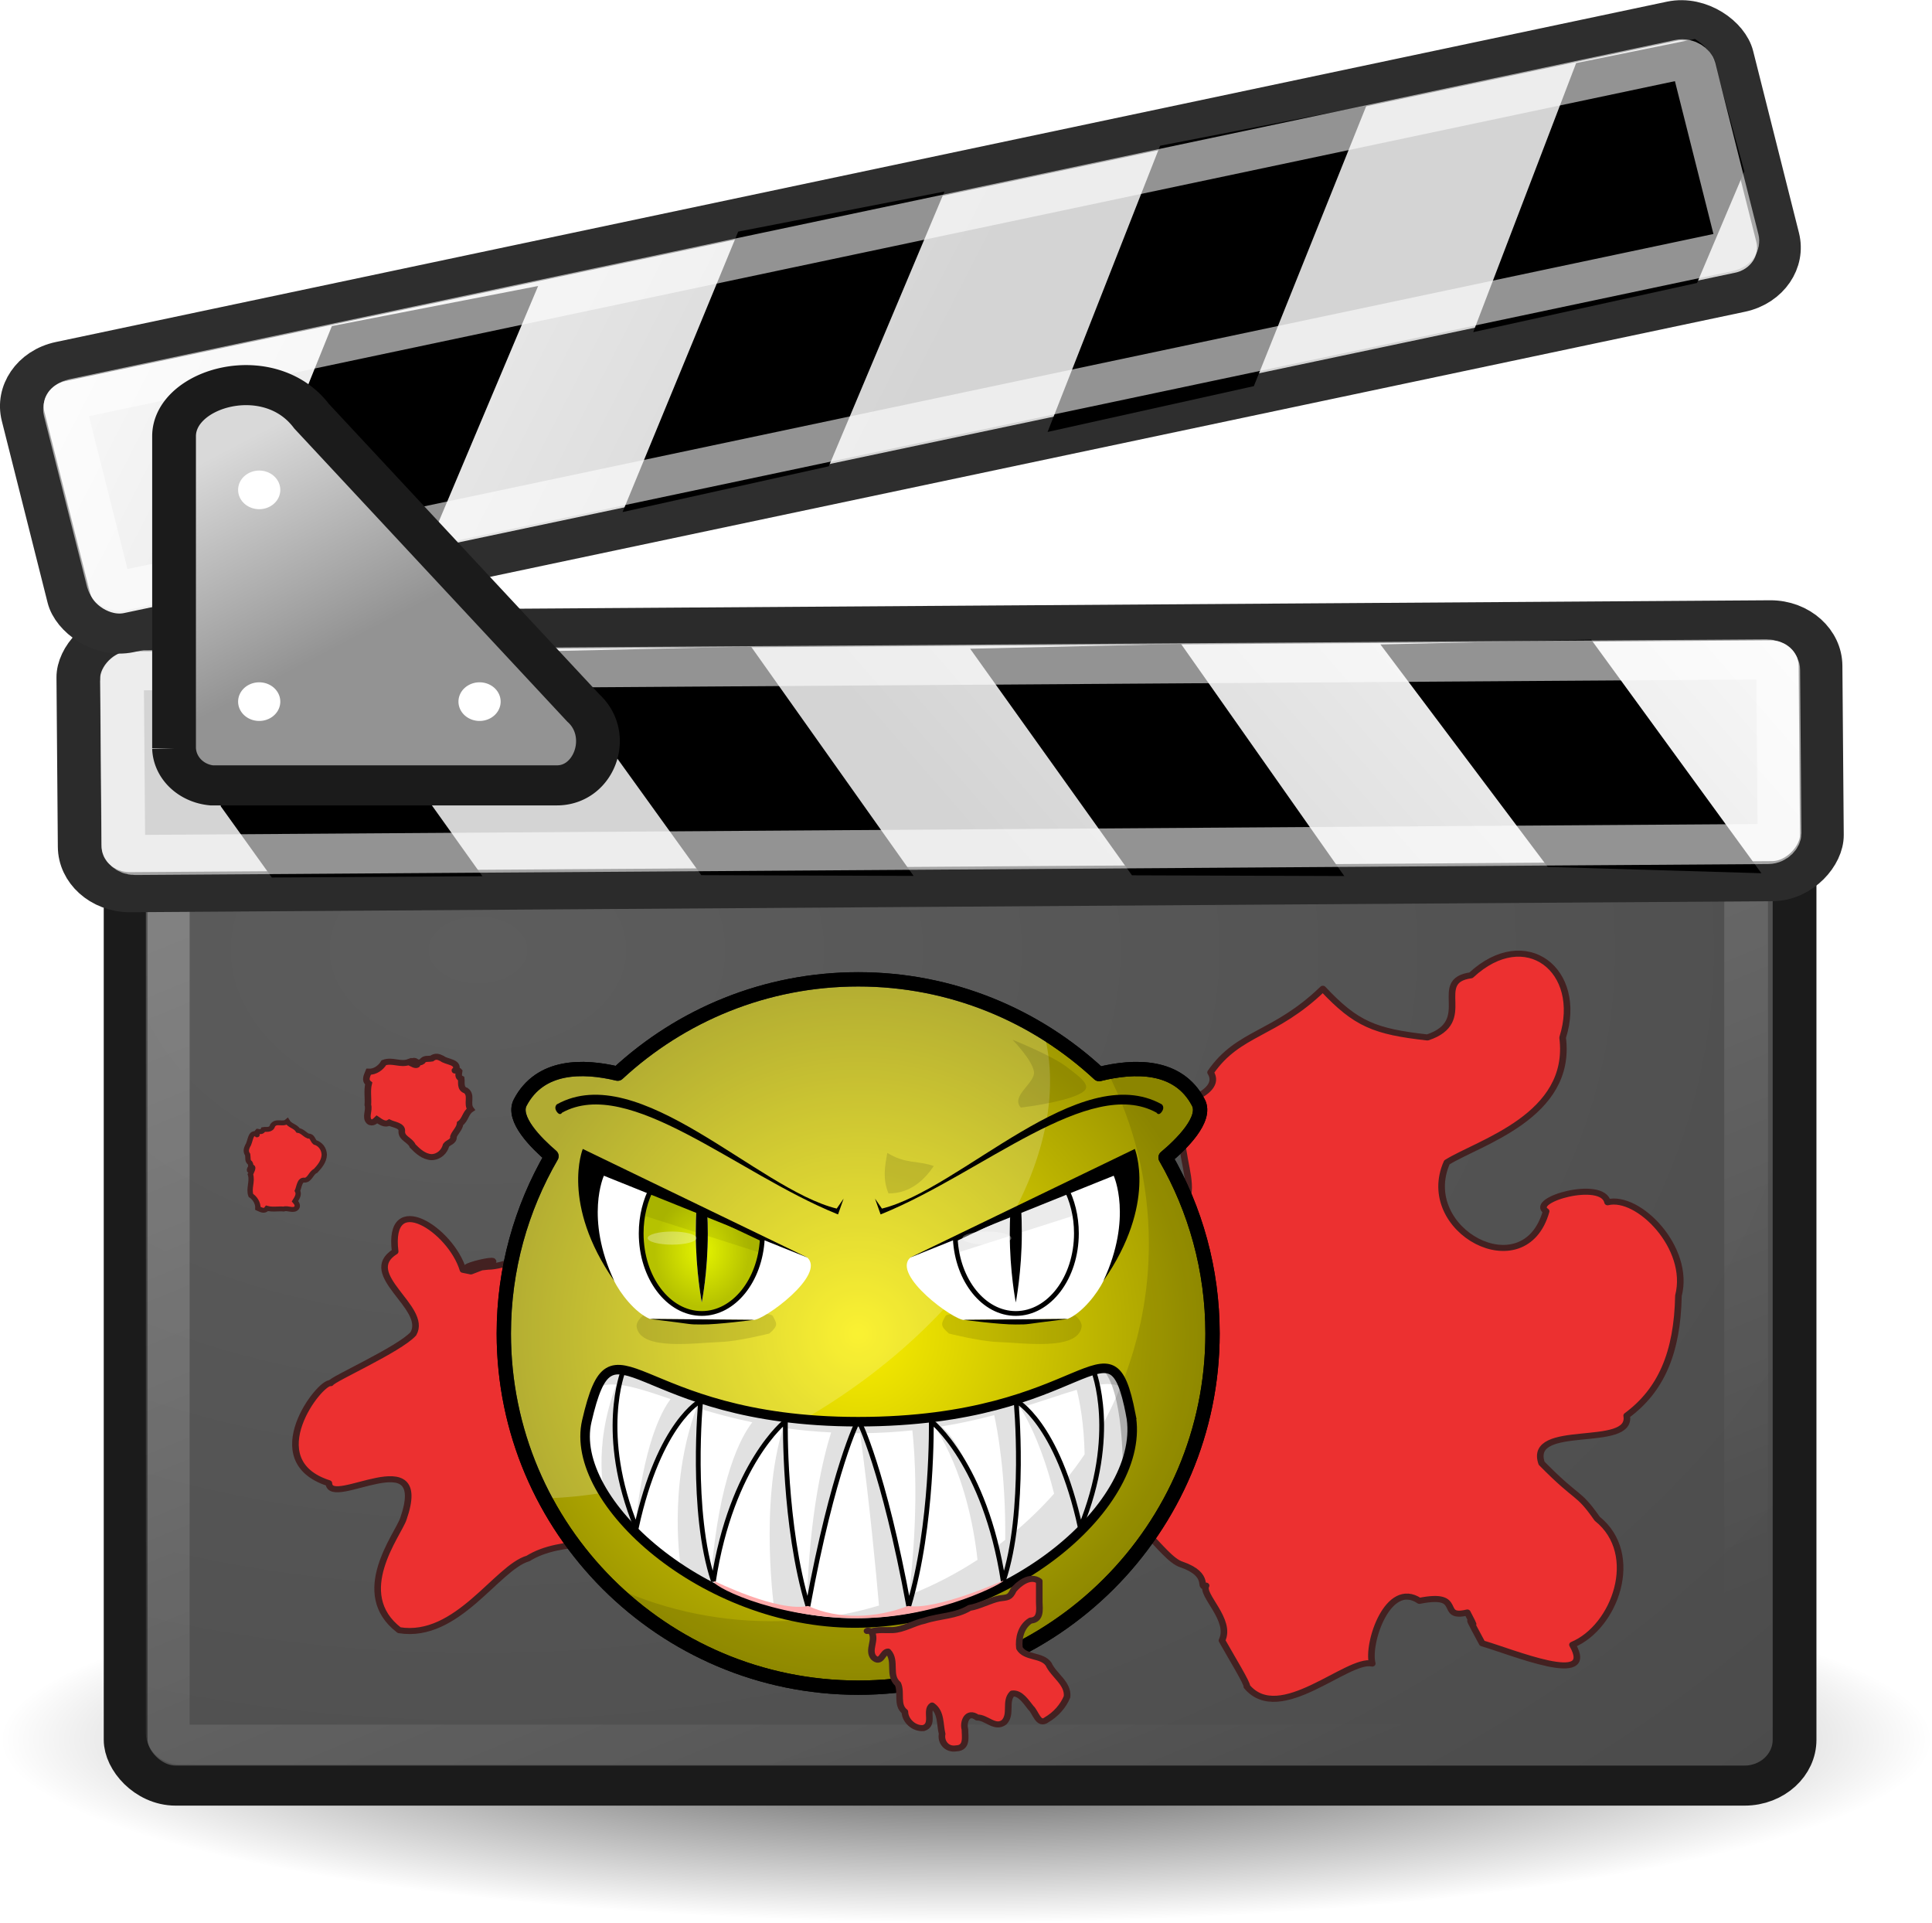
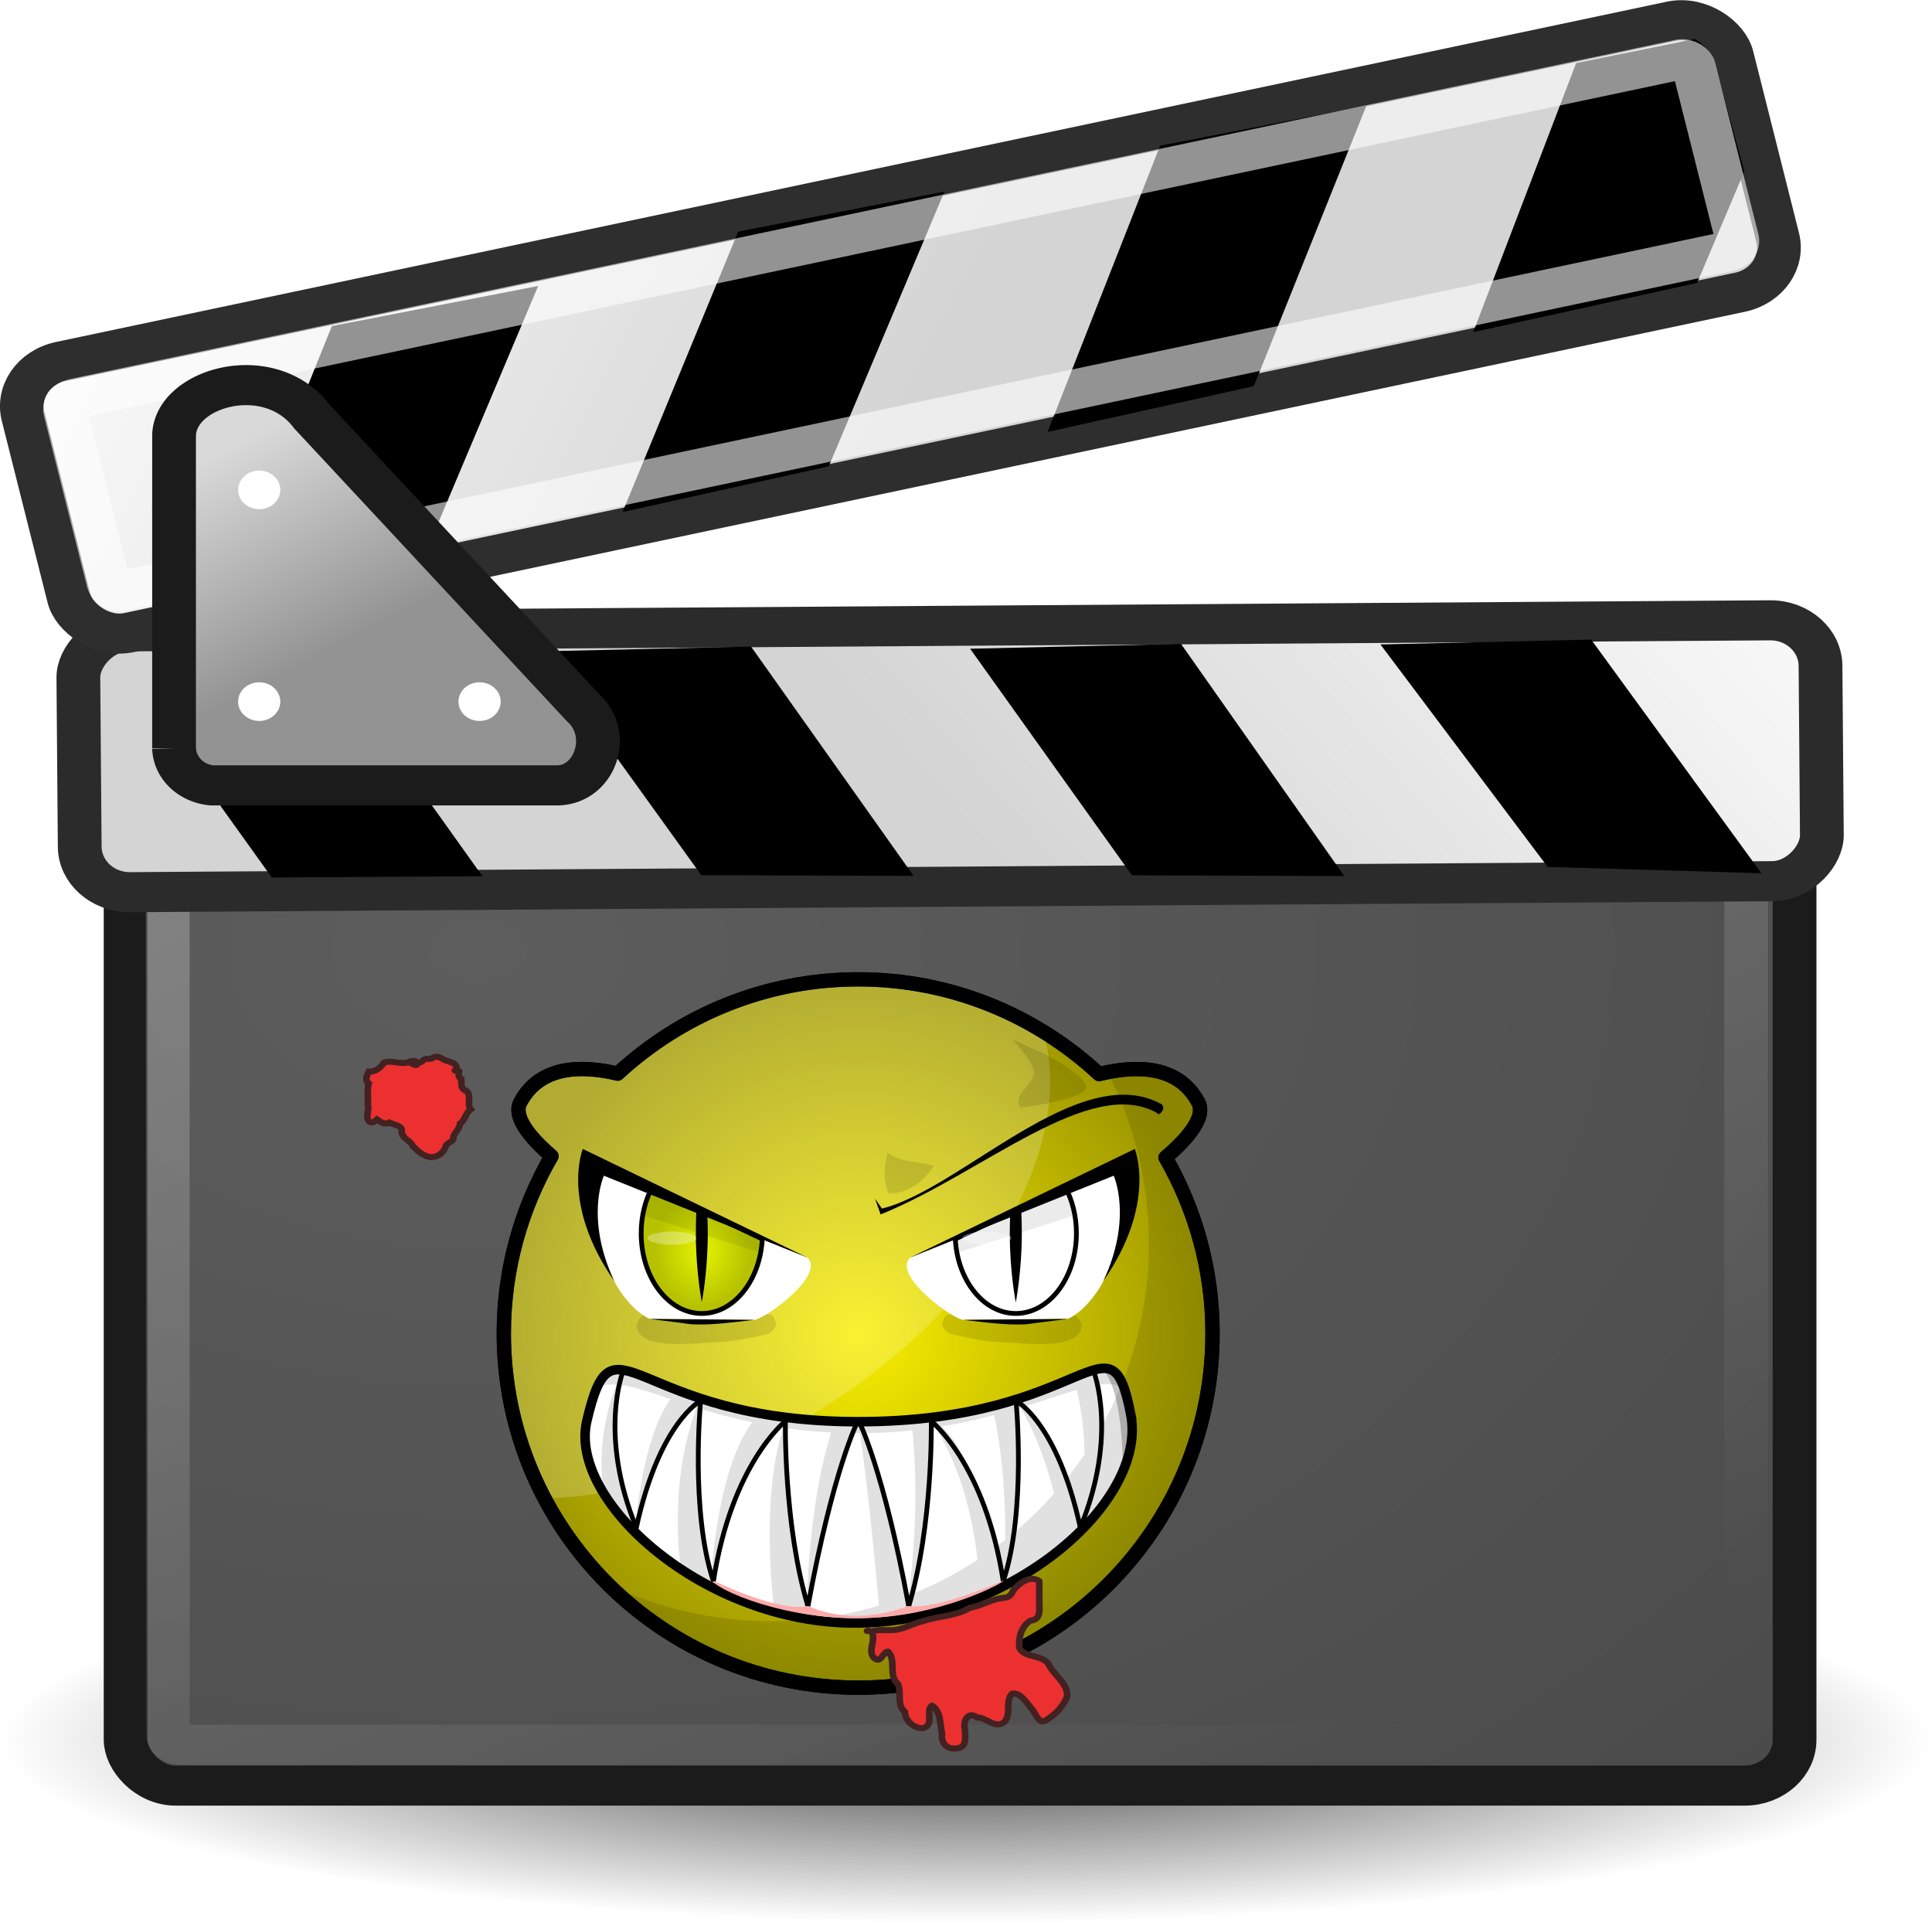
<svg xmlns="http://www.w3.org/2000/svg" xmlns:xlink="http://www.w3.org/1999/xlink" version="1.1" viewBox="0 0 306.48 305.02">
  <defs>
    <linearGradient id="a">
      <stop stop-color="#fdfdfd" offset="0" />
      <stop stop-color="#d4d4d4" offset="1" />
    </linearGradient>
    <radialGradient id="c" cx="27.216" cy="35.673" r="19.571" gradientTransform="matrix(2.883,0,0,2.136,-64.968,-52.486)" gradientUnits="userSpaceOnUse">
      <stop stop-color="#5d5d5d" offset="0" />
      <stop stop-color="#444" offset="1" />
    </radialGradient>
    <linearGradient id="d" x1="5.463" x2="21.536" y1="13.143" y2="49.143" gradientUnits="userSpaceOnUse">
      <stop stop-color="#fff" offset="0" />
      <stop stop-color="#fff" stop-opacity="0" offset="1" />
    </linearGradient>
    <radialGradient id="b" cx="24.643" cy="44.286" r="22.071" gradientTransform="matrix(1 0 0 .207 0 35.113)" gradientUnits="userSpaceOnUse">
      <stop offset="0" />
      <stop stop-opacity="0" offset="1" />
    </radialGradient>
    <linearGradient id="g" x1="10.679" x2="7.929" y1="15.929" y2="11.107" gradientUnits="userSpaceOnUse">
      <stop stop-color="#939393" offset="0" />
      <stop stop-color="#d9d9d9" offset="1" />
    </linearGradient>
    <linearGradient id="e" x1="2.761" x2="18.773" y1="6.11" y2="18.693" gradientUnits="userSpaceOnUse" xlink:href="#a" />
    <linearGradient id="f" x1="2.761" x2="18.773" y1="6.11" y2="18.693" gradientTransform="translate(-.6 -.578)" gradientUnits="userSpaceOnUse" xlink:href="#a" />
    <linearGradient id="k">
      <stop stop-color="#e5f400" offset="0" />
      <stop stop-color="#b6c200" offset="1" />
    </linearGradient>
    <filter id="i" x="-.265" y="-.034" width="1.53" height="1.068">
      <feGaussianBlur stdDeviation="0.235" />
    </filter>
    <radialGradient id="h" cx="170.05" cy="257.52" r="11.172" gradientTransform="matrix(.747 -6.6066e-8 7.8176e-8 .884 43.051 35.943)" gradientUnits="userSpaceOnUse" xlink:href="#k" />
    <radialGradient id="j" cx="197.14" cy="289.5" r="75.797" gradientTransform="matrix(1 0 0 1 0 .06)" gradientUnits="userSpaceOnUse">
      <stop stop-color="#f9ee00" offset="0" />
      <stop stop-color="#9e9700" offset="1" />
    </radialGradient>
  </defs>
  <g transform="matrix(6.941 0 0 6.355 -17.755 -.034)">
    <path transform="translate(0 -.857)" d="m46.714 44.286a22.072 4.571 0 1 1-44.143 0 22.072 4.571 0 1 1 44.143 0z" color="#000000" display="block" fill="url(#b)" opacity=".744" />
    <rect x="5.429" y="16.571" width="38.143" height="28" rx="1.143" ry="1.143" color="#000000" display="block" fill="url(#c)" stroke="#1b1b1b" />
    <rect x="6.392" y="17.489" width="36.073" height="26.06" rx=".274" ry=".274" color="#000000" display="block" fill="none" opacity=".312" stroke="url(#d)" />
    <g transform="matrix(-.973 .232 .232 .973 45.786 5.111)">
      <rect transform="rotate(-12.991)" x="1.705" y="10.353" width="39.806" height="6.509" rx="1.143" ry="1.143" color="#000000" display="block" fill="url(#e)" stroke="#2b2b2b" />
      <path d="m9.19 8.97-2.43 6.57 4.714-1.286 2.429-6.286-4.714 1zm9.142-2.072-2.285 6.5 4.714-1.143 2.286-6.357zm9.572-2.214-2.286 6.428 4.714-1.143 2.286-6.285z" fill-rule="evenodd" />
      <path d="m39.413 2.018c0.229 0.156 0.401 0.364 0.469 0.657l0.732 3.075-0.723 2-4.688 1.085 2.281-6.357z" color="#000000" display="block" />
-       <rect transform="rotate(-12.991)" x="2.672" y="11.327" width="37.843" height="4.607" rx=".265" ry=".265" color="#000000" display="block" fill="none" stroke="#fff" stroke-opacity=".575" />
    </g>
    <rect transform="rotate(-12.991)" x=".67" y="9.685" width="40.077" height="6.942" rx="1.143" ry="1.143" color="#000000" display="block" fill="url(#f)" stroke="#2e2e2e" />
    <path d="m10.143 8.143-2.429 6.571 4.715-1.285 2.428-6.286zm9.286-2.357-2.643 7 4.714-1.143 2.643-6.857zm9.642-2.143-2.571 7.143 4.714-1.143 2.572-7z" fill-rule="evenodd" />
    <path d="m41.295 0.978c0.229 0.156 0.401 0.363 0.468 0.656l0.661 2.647-1.08 2.786-5.116 1.228 2.352-6.715z" color="#000000" display="block" />
    <rect transform="rotate(-12.991)" x="1.637" y="10.659" width="38.199" height="4.915" rx=".265" ry=".265" color="#000000" display="block" fill="none" stroke="#fff" stroke-opacity=".575" />
    <path d="m6.536 10.893v7.786a0.96 0.96 0 0 0 0.857 0.928h7.893c0.863 0 1.274-1.262 0.607-1.928l-6.214-7.286c-0.965-1.393-3.143-0.714-3.143 0.5z" fill="url(#g)" fill-rule="evenodd" stroke="#1b1b1b" />
    <path d="m8.964 12.232a0.482 0.482 0 1 1-0.964 0 0.482 0.482 0 1 1 0.964 0zm0 5.285a0.482 0.482 0 1 1-0.964 0 0.482 0.482 0 1 1 0.964 0zm5.036 0a0.482 0.482 0 1 1-0.964 0 0.482 0.482 0 1 1 0.964 0z" color="#000000" display="block" fill="#fff" />
-     <path d="m13.139 31.698c-0.281-1.01-1.73-2.021-1.55-0.456-0.828 0.565 0.762 1.401 0.416 2.052-0.328 0.394-1.844 1.127-1.889 1.233-0.238-0.062-1.663 1.934-0.042 2.497 0.027 0.644 2.337-1.103 1.703 0.889-0.122 0.398-1.199 1.859-0.096 2.779 1.324 0.236 2.232-1.566 2.944-1.789 0.773-0.525 1.849-0.238 2.817-0.723 1.709-0.376 4.076-0.616 5.442-1.164 0.325-1.546 2.723-1.224 3.245-0.412 0.451 0.809 1.631 0.471 1.864 1.484 0.466-0.595 1.104 0.806 1.566 0.964 0.695 0.261 0.372 0.629 0.564 0.528-0.129 0.227 0.593 0.857 0.362 1.369 0.197 0.385 0.596 1.097 0.568 1.148 0.753 0.985 2.306-0.717 2.867-0.572-0.123-0.51 0.361-2.093 1.078-1.565 1.045-0.228 0.415 0.468 1.095 0.291 0.384 0.796-0.253-0.427 0.34 0.769 0.7 0.22 2.623 1.102 2.063 0.036 0.97-0.438 1.58-2.258 0.566-3.145-0.458-0.713-0.416-0.435-1.271-1.386-0.327-1.04 2.084-0.333 1.944-1.188 0.782-0.629 1.158-1.563 1.183-2.993 0.283-1.194-0.917-2.522-1.619-2.332-0.115-0.58-1.806-0.063-1.405 0.225-0.495 1.922-2.958 0.476-2.268-1.221 0.736-0.501 2.873-1.151 2.645-3.113 0.486-1.678-0.846-2.824-2.094-1.556-0.934 0.14 0.113 1.151-0.996 1.552-1.198-0.148-1.626-0.326-2.39-1.216-1.105 1.166-1.926 1.074-2.566 2.087 0.33 0.57-1.054 0.846-0.518 0.77-0.561 1.317 0.825 2.571-0.826 2.934-1.327 0.662-2.095 1.738-3.562 0.823-0.586-1.476-2.47-2.477-3.438-2.637-1.115 1.183-2.453 0.962-2.308 2.456-0.147 0.386-0.613 0.716-1.16 1.022-1.005 0.761-2.059-0.029-2.277-0.551-0.612-1.119-1.605 0.019-2.429 0.033-1.51 0.202 1.173-0.51-0.386 0.118l-0.181-0.04-1.5e-5 -1.7e-5z" fill="#ec3030" fill-rule="evenodd" stroke="#432121" stroke-linecap="round" stroke-linejoin="round" stroke-width=".151px" />
    <g transform="matrix(.109 0 0 .119 .683 -1.163)">
      <path d="m197.16 215.22c-19.47 0-37.19 7.51-50.44 19.78-7.33-1.75-16.29-1.86-20.44 6.06-1.77 3.39 3.3 8.46 6.56 11.25-6.34 10.94-10 23.64-10 37.19 0 41.01 33.31 74.28 74.32 74.28 41 0 74.28-33.27 74.28-74.28 0-13.43-3.6-26.03-9.85-36.91 3.24-2.72 8.71-8.03 6.88-11.53-4.22-8.06-13.41-7.8-20.81-5.97-13.26-12.31-31-19.87-50.5-19.87z" fill="url(#j)" stroke="#000" stroke-linejoin="round" stroke-width="3" />
      <path d="m197.16 215.22c-19.47 0-37.19 7.51-50.44 19.78-7.33-1.75-16.29-1.86-20.44 6.06-1.77 3.39 3.3 8.46 6.56 11.25-6.34 10.94-10 23.64-10 37.19 0 12.49 3.11 24.26 8.57 34.59 16.9-0.51 35.99-5.98 54.21-16.5 36.69-21.18 57.38-55.73 50.41-81.34-11.31-6.99-24.61-11.03-38.87-11.03z" fill="#fff" fill-opacity=".196" />
      <path d="m254.29 306.45c-4.42-22.57-8.62 1.55-57.15 1.55-47.81 0-51.24-24.49-56.9-0.12-3.9 16.79 24.64 42.34 56.19 42.34 32.26 0 61.49-25.18 57.86-43.77z" fill="#fff" fill-rule="evenodd" stroke="#000" stroke-width="2" />
      <path d="m229.5 227.88s4.21 4.33 4.5 6.74c0.28 2.38-4.99 5.08-2.75 7.5 6.49-0.82 12.43-2.25 13.5-3.74 1-1.39-2.18-3.42-3.5-4.5-3.05-2.53-11.75-6-11.75-6zm25.41 6.15c-1.84 0.05-3.69 0.33-5.47 0.69 5.51 10.79 8.65 22.99 8.65 35.94 0 10.33-1.98 20.19-5.59 29.25-0.94-2.15-2.07-3.04-3.66-3.1-5.93-0.21-18.32 11.19-51.68 11.19-34.68 0-46.02-12.87-51.78-10.66 0 0-2.72 3.38-2.72 3.38 1.12-0.46 2.37-0.6 3.78-0.5-5.21 13.61-2.32 23.9-2.32 23.9l6.13 6.26s-5.46-11.44-3.03-30.1c2.82 0.34 6.37 1.54 10.59 2.97-2.08 2.76-5.69 9.84-7.43 26.87 4.38-16.03 9.85-22.84 12.31-25.24 0.19 0.05 0.37 0.12 0.56 0.18-6.2 16.94-3.25 33.82-3.25 33.82l6.88 4.12s-0.23-0.85-0.54-2.09c4.54-18.33 10.98-28.15 13.82-31.82 0.41 0.07 0.83 0.13 1.25 0.19-5.07 16.17-1.79 38.72-1.79 38.72l5.76 1.59c-2.14 0.18-4.3 0.25-6.47 0.25-12.25 0-23.87-2.78-34.22-7.75 13.44 13.41 32 21.69 52.47 21.69 41 0 74.28-33.27 74.28-74.28 0-13.43-3.6-26.03-9.85-36.91 3.24-2.72 8.71-8.03 6.88-11.53-2.9-5.54-8.16-7.16-13.56-7.03zm-51.66 17.59c-0.53 2.91-1.01 5.48 0.25 8.5 4.76 0.03 7.68-3.09 9.5-5.74-3.18-1.16-5.97-0.41-9.75-2.76zm-34.19 33.47c-5.4-0.01-11.7 0.11-15.59 0.03-1.22-0.02-2.97 1.8-2.78 3 0.8 5.09 12.42 3.32 17.56 3.16 3.66-0.11 10.25-1.77 10.25-1.77 2-1.7 1.56-2.15 0.72-3.7-0.26-0.57-4.76-0.71-10.16-0.72zm80.22 15c1.1-0.01 2.06 0.16 2.91 0.53-1.23 3-2.62 5.92-4.19 8.72 0-3.84-0.46-6.92-0.88-9 0.77-0.12 1.49-0.24 2.16-0.25zm-6.31 1.22c0.62 2.44 1.52 7.01 1.65 13.53-1.26 1.88-2.61 3.68-4.03 5.44-2.24-5.96-5.35-12.8-8.65-15.44 4.29-1.33 7.96-2.63 11.03-3.53zm-11.81 3.78c3.36 5.47 5.63 12.31 7.06 18-2.51 2.83-5.21 5.46-8.1 7.91 1.82-11.6 0.69-22.16 0.22-25.66 0.28-0.08 0.54-0.16 0.82-0.25zm-67.41 0.13c3.31 1.03 7.03 2.03 11.19 2.9-2.38 3.06-7.03 11.59-8.66 32.63-1.21-4.97-3.83-18.24-2.53-35.53zm61.91 1.4c0.62 2.81 2.46 12.31 2.31 26.16-0.73 0.58-1.47 1.14-2.22 1.69-2.14-8.59-6.03-21.24-11.16-25.47 4.03-0.65 7.7-1.49 11.07-2.38zm-12.32 2.6c5.85 9.28 8.01 20.44 8.82 27.75-4.35 2.84-9 5.26-13.88 7.22 4.49-15.29 4.32-29.84 4.1-34.85 0.32-0.04 0.65-0.07 0.96-0.12zm-31.28 0.16c2.94 0.4 6.07 0.7 9.41 0.87-1.48 4.67-4.59 16.67-5.09 36.13 4.41-18.79 8.17-31.59 9.5-35.97h1.28 0.37c1.93 13.82 3.44 30 3.97 36.15-4.74 1.41-9.65 2.41-14.72 2.91-0.29-1.4-4.01-19.86-4.72-40.09zm26.44 0.43c0.48 4.38 1.44 16.83-0.72 34.57-0.16 0.06-0.31 0.12-0.47 0.18-0.95-7.3-3.38-21.72-9.03-34.15 3.6-0.04 7.01-0.26 10.22-0.6z" fill-opacity=".118" />
      <path d="m147.86 297.36s-5.29 13.24 2.76 32.86c4.85-22.17 13.49-26.61 13.49-26.61s-2.22 23.27 2.68 37.85c3.82-24.71 15.09-33.56 15.09-33.56s-0.4 21.74 4.73 38.8c5.31-28.83 10.44-38.8 10.44-38.8" fill="none" stroke="#000" stroke-width="1px" />
      <path d="m246.49 297.36s5.29 13.24-2.77 32.86c-4.84-22.17-13.48-26.61-13.48-26.61s2.21 23.27-2.68 37.85c-3.82-24.71-15.09-33.56-15.09-33.56s0.4 21.74-4.73 38.8c-5.31-28.83-10.45-38.8-10.45-38.8" fill="none" stroke="#000" stroke-width="1px" />
      <path d="m227.52 341.34s-13.96 6.27-19.93 5.3c-6.61 2.58-14.57 2.93-20.96 0-6.28 1.38-19.57-5.18-19.57-5.18-1.65 0.39 11.62 7.75 30.08 7.75 17.23 0 31.44-7.91 30.38-7.87z" fill="#faa" fill-rule="evenodd" />
-       <path d="m133.97 241.43s-0.69 0.57-0.06 1.51c0.71 1.04 1.14 0.25 1.14 0.25 13.99-7.77 36.58 12.67 57.56 21.21l0.31 0.12 1.17-3.31-1.45 2.09c-16.58-4.07-41.45-31.42-58.67-21.87z" fill-rule="evenodd" />
      <g transform="matrix(1.19,0,0,1.19,-38.022,-41.544)">
        <path d="m150.44 249.44 0.88 12.55s2.18 4.57 3.26 6.85c1.07 2.26 3.75 5.7 6.34 6.78l18.2 0.18c1.72 0.2 12.95-7.97 9.5-11.02l-36.86-16.22-1.32 0.88z" fill="#fff" fill-rule="evenodd" />
        <path d="m160.88 275.62c8.55 1.03 6.41 0.96 9.18 0.98 2.77 0.03 9.19-0.82 9.19-0.82l-18.37-0.16z" fill-rule="evenodd" />
        <path d="m161.34 252.38c-1.23 2.3-1.96 5.11-1.96 8.15 0 7.81 4.78 14.13 10.68 14.13 5.65 0 10.27-5.79 10.66-13.13l-19.38-9.15z" fill="url(#h)" stroke="#000" stroke-linejoin="round" stroke-width=".841" />
        <path d="m169.12 256.06c-0.08 1.38-0.12 2.89-0.12 4.47 0 6.68 1.06 12.19 1.06 12.19s1.07-5.38 1.06-12.19c0-1.27-0.03-2.45-0.09-3.59l-1.91-0.88z" fill="#fff" filter="url(#i)" />
        <path d="m149.09 245.66s-3.94 9.63 5.53 23.25c-5.2-11.13-1.81-18.53-1.81-18.53l35.92 14.45-39.64-19.17z" fill-rule="evenodd" />
        <path d="m169.12 256.06c-0.08 1.38-0.12 2.89-0.12 4.47 0 6.68 1.06 12.19 1.06 12.19s1.07-5.38 1.06-12.19c0-1.27-0.03-2.45-0.09-3.59l-1.91-0.88z" />
        <path d="m161.34 252.38c-0.79 1.47-1.4 3.15-1.72 4.96l20.79 6.63c0.15-0.8 0.26-1.6 0.31-2.44l-19.38-9.15z" fill-opacity=".081" fill-rule="evenodd" />
      </g>
      <path d="m260.79 241.43s0.69 0.57 0.05 1.51c-0.7 1.04-1.13 0.25-1.13 0.25-13.99-7.77-36.58 12.67-57.56 21.21l-0.31 0.12-1.17-3.31 1.45 2.09c16.58-4.07 41.45-31.42 58.67-21.87z" fill-rule="evenodd" />
      <path d="m225.61 285.09c5.4-0.01 11.7 0.11 15.6 0.03 1.22-0.02 2.97 1.8 2.78 3-0.81 5.09-12.42 3.32-17.57 3.16-3.65-0.11-10.25-1.77-10.25-1.77-2-1.7-1.56-2.15-0.71-3.7 0.26-0.57 4.75-0.71 10.15-0.72z" fill-opacity=".118" />
      <g transform="matrix(-1.19,0,0,1.19,432.56,-41.544)">
        <path d="m150.44 249.44 0.88 12.55s2.18 4.57 3.26 6.85c1.07 2.26 3.75 5.7 6.34 6.78l18.2 0.18c1.72 0.2 12.95-7.97 9.5-11.02l-36.86-16.22-1.32 0.88z" fill="#fff" fill-rule="evenodd" />
        <path d="m160.88 275.62c8.55 1.03 6.41 0.96 9.18 0.98 2.77 0.03 9.19-0.82 9.19-0.82l-18.37-0.16z" fill-rule="evenodd" />
        <path d="m161.34 252.38c-1.23 2.3-1.96 5.11-1.96 8.15 0 7.81 4.78 14.13 10.68 14.13 5.65 0 10.27-5.79 10.66-13.13l-19.38-9.15z" fill="url(#h)" stroke="#000" stroke-linejoin="round" stroke-width=".841" />
-         <path d="m169.12 256.06c-0.08 1.38-0.12 2.89-0.12 4.47 0 6.68 1.06 12.19 1.06 12.19s1.07-5.38 1.06-12.19c0-1.27-0.03-2.45-0.09-3.59l-1.91-0.88z" fill="#fff" filter="url(#i)" />
        <path d="m149.09 245.66s-3.94 9.63 5.53 23.25c-5.2-11.13-1.81-18.53-1.81-18.53l35.92 14.45-39.64-19.17z" fill-rule="evenodd" />
        <path d="m169.12 256.06c-0.08 1.38-0.12 2.89-0.12 4.47 0 6.68 1.06 12.19 1.06 12.19s1.07-5.38 1.06-12.19c0-1.27-0.03-2.45-0.09-3.59l-1.91-0.88z" />
        <path d="m161.34 252.38c-0.79 1.47-1.4 3.15-1.72 4.96l20.79 6.63c0.15-0.8 0.26-1.6 0.31-2.44l-19.38-9.15z" fill-opacity=".081" fill-rule="evenodd" />
      </g>
      <path d="m248.25 296.86c4.57 4.36 4.37 21 4.37 21l2.38-9.12s-2.82-11.61-6.75-11.88z" fill-opacity=".235" fill-rule="evenodd" />
      <path d="m197.16 215.22c-19.47 0-37.19 7.51-50.44 19.78-7.33-1.75-16.29-1.86-20.44 6.06-1.77 3.39 3.3 8.46 6.56 11.25-6.34 10.94-10 23.64-10 37.19 0 41.01 33.31 74.28 74.32 74.28 41 0 74.28-33.27 74.28-74.28 0-13.43-3.6-26.03-9.85-36.91 3.24-2.72 8.71-8.03 6.88-11.53-4.22-8.06-13.41-7.8-20.81-5.97-13.26-12.31-31-19.87-50.5-19.87z" fill="none" stroke="#000" stroke-linejoin="round" stroke-width="3" />
      <ellipse transform="translate(0,2)" cx="158.12" cy="267.49" rx="5.125" ry="1.375" fill="#fff" fill-opacity=".314" />
      <ellipse transform="translate(66,2)" cx="158.12" cy="267.49" rx="5.125" ry="1.375" fill="#fff" fill-opacity=".314" />
    </g>
    <path d="m22.47 40.73c0.127 0.2-0.086 0.449 0.052 0.642 0.178 0.186 0.205-0.145 0.331-0.146 0.2 0.231-0.004 0.592 0.226 0.807 0.092 0.223-0.04 0.526 0.16 0.696 1.68e-4 0.214 0.207 0.433 0.427 0.406 0.253-0.086 0.035-0.445 0.194-0.562 0.216 0.166 0.175 0.47 0.23 0.709-0.037 0.197 0.103 0.401 0.323 0.36 0.26-0.011 0.197-0.296 0.198-0.473-0.048-0.188 0.056-0.476 0.28-0.297 0.212-0.006 0.405 0.29 0.614 0.119 0.183-0.201 0.011-0.519 0.187-0.717 0.185-0.028 0.322 0.217 0.426 0.356 0.109 0.106 0.172 0.454 0.359 0.299 0.211-0.134 0.381-0.343 0.468-0.575 0.031-0.336-0.303-0.531-0.421-0.812-0.151-0.243-0.535-0.147-0.667-0.403-0.028-0.244 0.037-0.541 0.253-0.686 0.244-0.019 0.204-0.282 0.2-0.457v-0.527c-0.213-0.169-0.479 0.073-0.589 0.221-0.086 0.202-0.136 0.18-0.327 0.211-0.205 0.044-0.467 0.201-0.675 0.234-0.318 0.212-0.675 0.193-1.035 0.322-0.243 0.054-0.476 0.222-0.724 0.233-0.162 0.009-0.346-0.022-0.488 0.039-0.033-0.007-0.066-0.039-0.099-0.017" fill="#ec3030" fill-rule="evenodd" stroke="#432121" stroke-linecap="round" stroke-linejoin="round" stroke-width=".151px" />
    <path d="m11.893 26.515c-0.183 0.072-0.379-0.064-0.562 0.014-0.067 0.125-0.203 0.234-0.348 0.225-0.038 0.104-0.096 0.209 9.32e-4 0.293-0.041 0.175-0.006 0.358-0.019 0.536 0.04 0.136-0.067 0.308 0.032 0.415 0.072 0.062 0.151-0.027 0.176-0.054 0.083 0.062 0.183 0.144 0.281 0.08 0.103 0.056 0.307 0.07 0.286 0.222-5e-3 0.175 0.196 0.211 0.25 0.362 0.113 0.126 0.252 0.269 0.431 0.278 0.171-0.005 0.295-0.139 0.333-0.299 0.051-0.075 0.179-0.085 0.167-0.213 0.039-0.116 0.14-0.196 0.153-0.328 0.119-0.091 0.123-0.265 0.243-0.352-0.101-0.14 0.035-0.35-0.11-0.469-0.141-0.046-0.095-0.214-0.108-0.296-0.085-0.043-0.054-0.129-0.048-0.187-0.044-0.06-0.154 0.019-0.068-0.042 0.054-0.198-0.223-0.185-0.322-0.276-0.089-0.049-0.154-0.067-0.236 0.001-0.093 0.018-0.164-0.017-0.222 0.076-0.049 0.041-0.235 0.028-0.203-0.016 0.089-0.022 0.153 0.144 0.022 0.092-0.044-0.019-0.083-0.048-0.129-0.061z" fill="#ec3030" fill-rule="evenodd" stroke="#432121" stroke-width=".151px" />
-     <path d="m8.282 29.319c0.051 0.171-0.046 0.353 0.01 0.522 0.089 0.062 0.167 0.189 0.16 0.323 0.074 0.035 0.149 0.089 0.209-8.51e-4 0.124 0.038 0.254 0.005 0.381 0.018 0.096-0.037 0.219 0.062 0.295-0.03 0.044-0.067-0.019-0.14-0.038-0.164 0.044-0.077 0.103-0.17 0.057-0.261 0.04-0.096 0.05-0.285 0.158-0.266 0.125 0.005 0.15-0.182 0.257-0.232 0.09-0.105 0.192-0.235 0.198-0.401-0.004-0.159-0.099-0.275-0.212-0.31-0.053-0.047-0.06-0.167-0.152-0.156-0.082-0.036-0.139-0.13-0.233-0.142-0.065-0.11-0.188-0.114-0.25-0.226-0.099 0.094-0.249-0.033-0.334 0.102-0.033 0.132-0.152 0.088-0.211 0.101-0.03 0.079-0.092 0.05-0.133 0.044-0.042 0.04 0.014 0.144-0.03 0.064-0.141-0.05-0.132 0.208-0.196 0.3-0.035 0.083-0.047 0.144 7.77e-4 0.22 0.013 0.087-0.012 0.153 0.054 0.206 0.029 0.045 0.02 0.219-0.011 0.189-0.016-0.083 0.103-0.142 0.065-0.021-0.013 0.041-0.034 0.077-0.044 0.12z" fill="#ec3030" fill-rule="evenodd" stroke="#432121" stroke-width=".122px" />
  </g>
</svg>